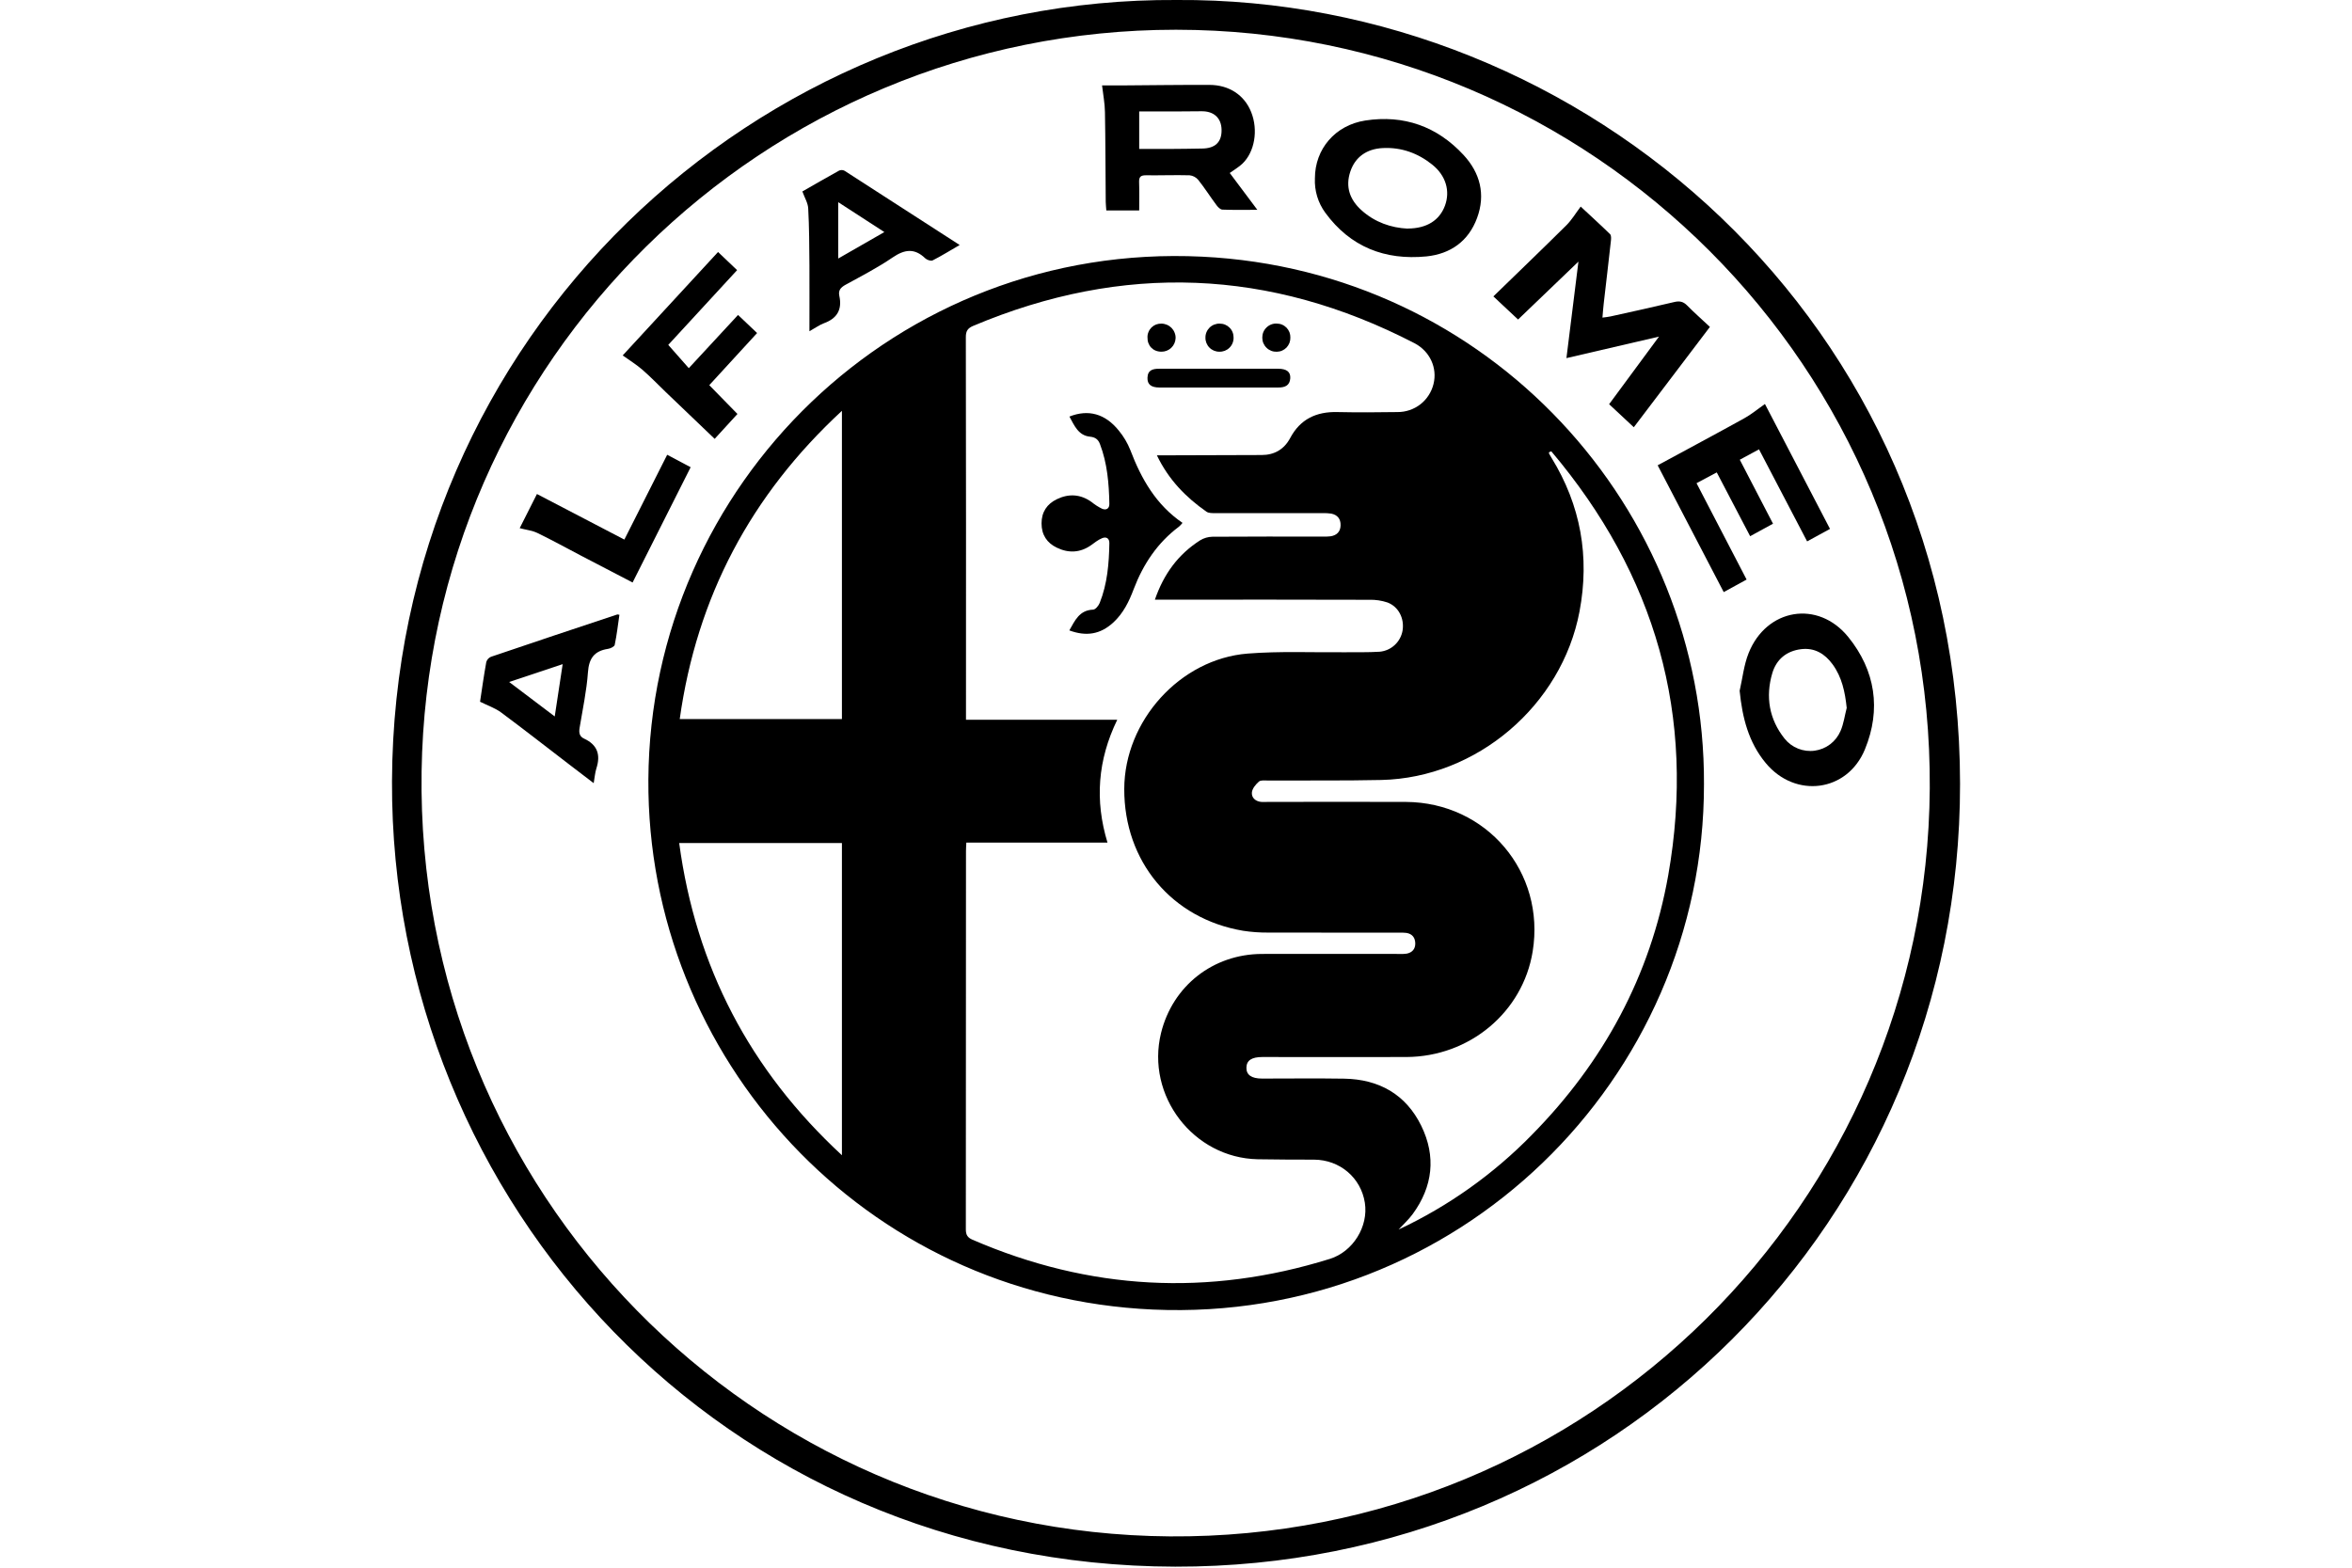
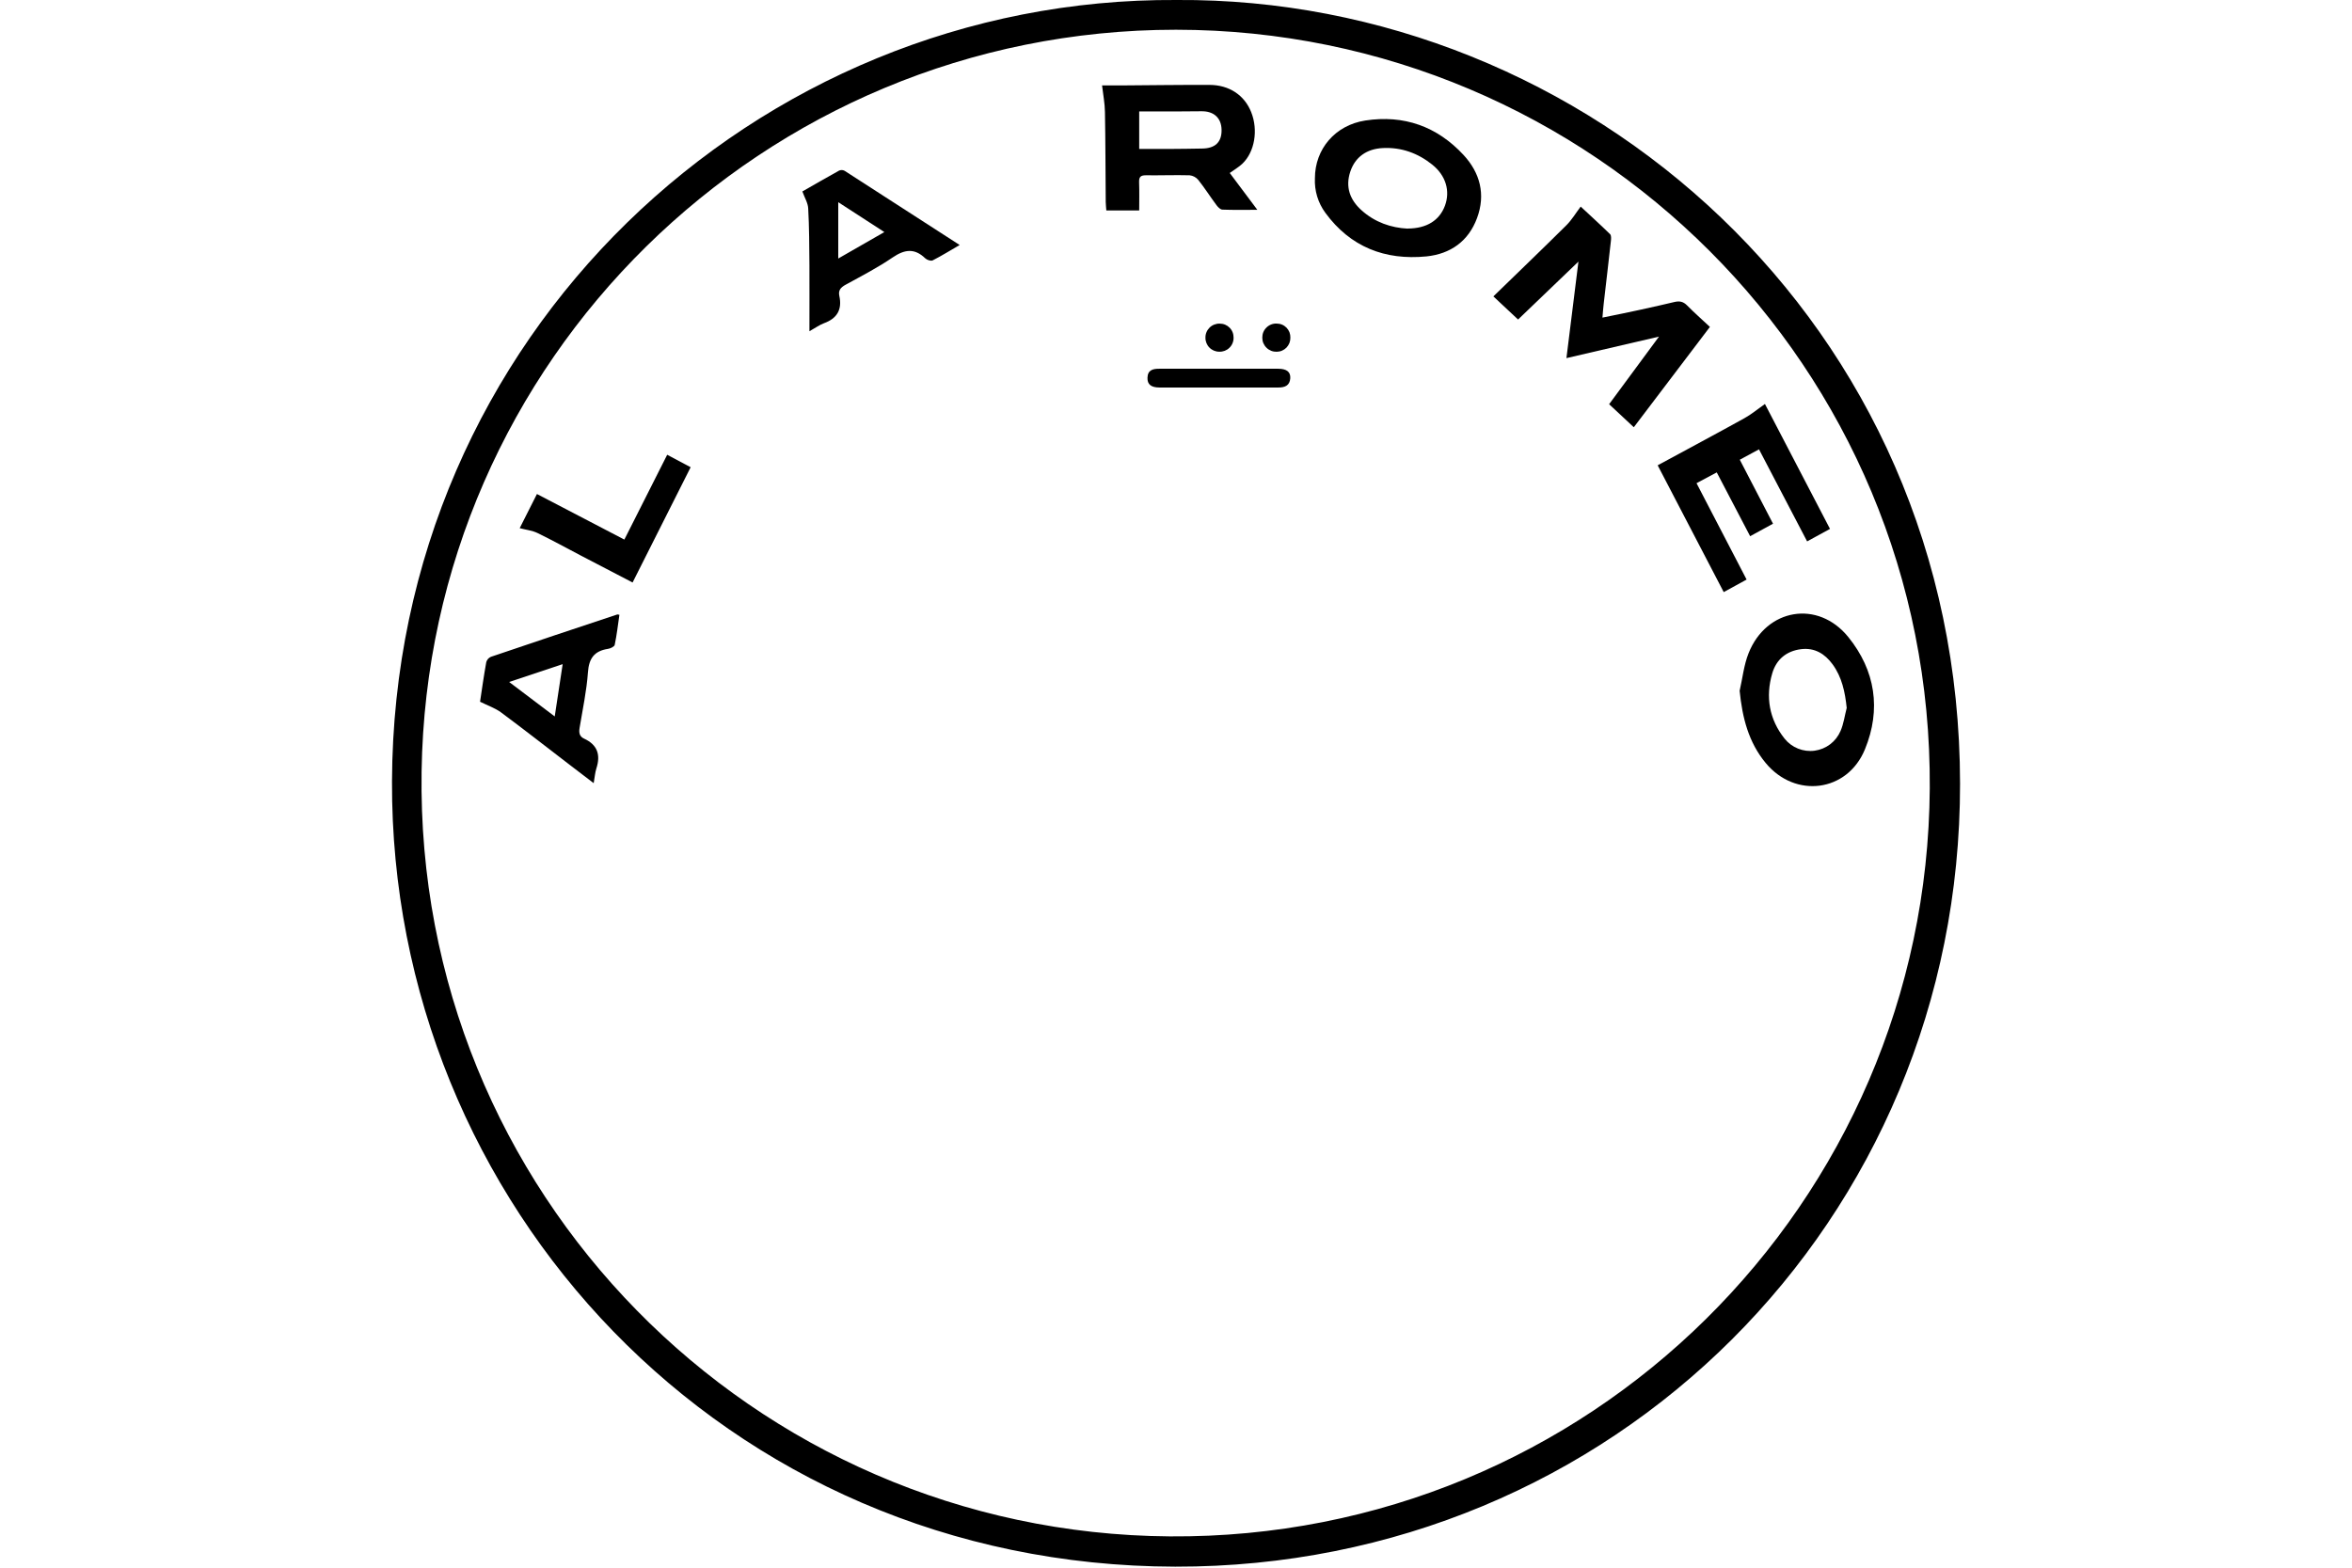
<svg xmlns="http://www.w3.org/2000/svg" width="48" height="32" viewBox="0 0 48 32" fill="none">
  <path d="M24.011 0C32.34 -0.057 39.995 6.577 40.001 15.999C40.006 24.924 32.916 31.995 23.985 31.979C14.761 31.961 7.968 24.547 8 15.949C8.034 6.843 15.436 -0.053 24.011 0ZM23.999 0.607C15.57 0.609 8.728 7.361 8.604 15.747C8.476 24.328 15.355 31.299 23.875 31.361C32.432 31.422 39.327 24.555 39.383 16.093C39.44 7.491 32.479 0.61 23.999 0.607V0.607Z" fill="black" />
-   <path d="M34.775 16.006C34.782 22.042 29.737 27.007 23.529 26.731C17.631 26.469 13.2 21.591 13.232 15.914C13.268 9.892 18.305 4.938 24.53 5.239C30.387 5.523 34.799 10.369 34.775 16.006ZM23.61 9.294H23.814C24.458 9.292 25.102 9.291 25.746 9.288C26.007 9.288 26.206 9.174 26.331 8.94C26.536 8.555 26.864 8.401 27.291 8.411C27.701 8.42 28.111 8.417 28.521 8.411C28.69 8.412 28.855 8.356 28.989 8.252C29.122 8.147 29.216 8.001 29.256 7.836C29.336 7.51 29.184 7.171 28.866 7.005C25.92 5.481 22.919 5.363 19.863 6.651C19.744 6.701 19.71 6.762 19.711 6.887C19.715 9.424 19.716 11.96 19.714 14.497V14.692H22.801C22.402 15.514 22.34 16.337 22.602 17.2H19.721C19.718 17.268 19.714 17.32 19.714 17.371C19.714 19.945 19.713 22.519 19.711 25.093C19.711 25.204 19.743 25.261 19.848 25.306C22.231 26.337 24.661 26.468 27.139 25.697C27.614 25.549 27.93 25.035 27.854 24.55C27.774 24.039 27.343 23.674 26.818 23.671C26.434 23.669 26.051 23.671 25.668 23.663C24.353 23.636 23.381 22.364 23.695 21.085C23.932 20.124 24.757 19.475 25.754 19.472C26.685 19.47 27.617 19.472 28.548 19.472C28.601 19.476 28.655 19.473 28.708 19.466C28.821 19.444 28.886 19.37 28.883 19.254C28.88 19.137 28.819 19.062 28.704 19.043C28.651 19.037 28.598 19.035 28.545 19.038C27.656 19.038 26.767 19.038 25.878 19.036C25.708 19.037 25.538 19.025 25.369 18.999C23.915 18.754 22.939 17.585 22.944 16.102C22.948 14.716 24.081 13.451 25.462 13.341C26.119 13.289 26.781 13.32 27.441 13.314C27.68 13.312 27.92 13.318 28.159 13.303C28.273 13.292 28.381 13.244 28.465 13.165C28.549 13.087 28.605 12.983 28.624 12.87C28.663 12.626 28.545 12.385 28.316 12.298C28.196 12.258 28.069 12.239 27.943 12.243C26.553 12.239 25.164 12.239 23.775 12.241H23.569C23.75 11.716 24.045 11.315 24.491 11.03C24.567 10.983 24.654 10.958 24.742 10.956C25.493 10.95 26.244 10.953 26.994 10.953C27.048 10.955 27.101 10.953 27.154 10.947C27.282 10.928 27.357 10.851 27.359 10.722C27.362 10.592 27.295 10.509 27.168 10.484C27.11 10.476 27.051 10.472 26.993 10.474C26.264 10.474 25.535 10.474 24.805 10.474C24.744 10.474 24.668 10.477 24.622 10.445C24.202 10.151 23.851 9.795 23.61 9.294ZM31.661 9.211L31.61 9.233C31.61 9.243 31.612 9.252 31.615 9.262C31.63 9.29 31.647 9.317 31.663 9.344C32.261 10.316 32.446 11.363 32.235 12.482C31.872 14.398 30.14 15.877 28.192 15.921C27.421 15.938 26.649 15.928 25.877 15.932C25.813 15.932 25.731 15.92 25.692 15.954C25.628 16.01 25.558 16.094 25.549 16.173C25.538 16.281 25.62 16.357 25.738 16.369C25.781 16.373 25.823 16.369 25.866 16.369C26.808 16.369 27.75 16.364 28.692 16.369C30.34 16.379 31.542 17.802 31.279 19.422C31.078 20.66 29.992 21.57 28.702 21.576C27.723 21.58 26.743 21.576 25.764 21.576C25.544 21.576 25.44 21.645 25.437 21.793C25.434 21.94 25.54 22.016 25.756 22.016C26.315 22.016 26.874 22.009 27.433 22.018C28.142 22.03 28.691 22.338 29.005 22.979C29.311 23.605 29.243 24.219 28.829 24.784C28.746 24.897 28.638 24.993 28.542 25.098C29.557 24.622 30.479 23.967 31.262 23.165C32.725 21.681 33.681 19.919 34.045 17.869C34.619 14.611 33.783 11.726 31.658 9.211H31.661ZM13.861 17.208C14.202 19.738 15.304 21.843 17.182 23.581V17.208H13.861ZM17.182 14.678V8.386C15.321 10.107 14.221 12.187 13.872 14.678H17.182Z" fill="black" />
-   <path d="M30.981 6.522L30.477 6.05C30.98 5.561 31.479 5.082 31.969 4.596C32.077 4.488 32.157 4.352 32.259 4.217C32.443 4.389 32.655 4.581 32.859 4.78C32.884 4.805 32.881 4.869 32.876 4.913C32.829 5.341 32.778 5.769 32.729 6.196C32.719 6.285 32.712 6.374 32.703 6.483C32.768 6.474 32.819 6.47 32.868 6.459C33.303 6.363 33.74 6.267 34.174 6.164C34.278 6.14 34.353 6.156 34.43 6.234C34.575 6.381 34.731 6.518 34.896 6.673L33.343 8.721L32.839 8.251L33.857 6.871L31.968 7.31C32.05 6.655 32.128 6.022 32.213 5.34L30.981 6.522Z" fill="black" />
+   <path d="M30.981 6.522L30.477 6.05C30.98 5.561 31.479 5.082 31.969 4.596C32.077 4.488 32.157 4.352 32.259 4.217C32.443 4.389 32.655 4.581 32.859 4.78C32.884 4.805 32.881 4.869 32.876 4.913C32.829 5.341 32.778 5.769 32.729 6.196C32.719 6.285 32.712 6.374 32.703 6.483C33.303 6.363 33.74 6.267 34.174 6.164C34.278 6.14 34.353 6.156 34.43 6.234C34.575 6.381 34.731 6.518 34.896 6.673L33.343 8.721L32.839 8.251L33.857 6.871L31.968 7.31C32.05 6.655 32.128 6.022 32.213 5.34L30.981 6.522Z" fill="black" />
  <path d="M23.249 4.296H22.578C22.574 4.235 22.567 4.178 22.566 4.121C22.561 3.509 22.561 2.898 22.55 2.287C22.548 2.111 22.513 1.935 22.491 1.744C22.597 1.744 22.729 1.744 22.862 1.744C23.468 1.74 24.075 1.731 24.682 1.733C25.087 1.733 25.399 1.945 25.535 2.29C25.681 2.657 25.606 3.104 25.352 3.344C25.28 3.412 25.191 3.462 25.097 3.531L25.66 4.283C25.398 4.283 25.173 4.288 24.948 4.279C24.906 4.279 24.858 4.229 24.829 4.191C24.701 4.02 24.587 3.839 24.455 3.673C24.41 3.619 24.346 3.585 24.277 3.578C23.979 3.57 23.681 3.582 23.383 3.578C23.277 3.578 23.244 3.613 23.247 3.717C23.254 3.909 23.249 4.099 23.249 4.296ZM23.249 3.04C23.48 3.04 23.686 3.04 23.893 3.04C24.105 3.04 24.318 3.035 24.531 3.032C24.8 3.03 24.935 2.9 24.93 2.649C24.926 2.407 24.771 2.266 24.515 2.271C24.334 2.274 24.154 2.275 23.972 2.275C23.734 2.275 23.496 2.275 23.249 2.275V3.04Z" fill="black" />
  <path d="M26.835 3.639C26.835 3.043 27.248 2.555 27.863 2.46C28.652 2.339 29.329 2.581 29.868 3.163C30.206 3.528 30.322 3.969 30.144 4.45C29.969 4.925 29.601 5.184 29.109 5.234C28.265 5.316 27.559 5.042 27.048 4.344C26.898 4.14 26.823 3.891 26.835 3.639ZM28.732 4.665C29.119 4.663 29.378 4.497 29.489 4.198C29.599 3.9 29.509 3.584 29.229 3.36C28.938 3.127 28.602 3.004 28.225 3.022C27.889 3.037 27.656 3.208 27.558 3.501C27.452 3.815 27.549 4.079 27.785 4.291C28.059 4.539 28.393 4.651 28.73 4.667L28.732 4.665Z" fill="black" />
  <path d="M33.83 9.498C34.429 9.173 35.015 8.861 35.596 8.539C35.742 8.459 35.871 8.35 36.019 8.246C36.449 9.072 36.895 9.927 37.347 10.796L36.88 11.051L35.898 9.172L35.506 9.384C35.733 9.821 35.953 10.246 36.184 10.69L35.717 10.945L35.036 9.643L34.623 9.863L35.645 11.83L35.178 12.086L33.83 9.498Z" fill="black" />
  <path d="M35.503 14.101C35.562 13.845 35.589 13.575 35.685 13.334C36.048 12.419 37.101 12.239 37.72 13.003C38.273 13.686 38.395 14.48 38.06 15.295C37.701 16.17 36.639 16.304 36.035 15.575C35.683 15.15 35.557 14.647 35.503 14.101ZM37.688 14.45C37.654 14.124 37.59 13.82 37.398 13.558C37.241 13.344 37.032 13.217 36.757 13.251C36.459 13.288 36.253 13.459 36.169 13.742C36.027 14.224 36.106 14.683 36.42 15.077C36.493 15.168 36.587 15.238 36.695 15.281C36.803 15.324 36.92 15.339 37.035 15.323C37.15 15.307 37.259 15.262 37.352 15.191C37.444 15.121 37.516 15.027 37.562 14.921C37.626 14.774 37.647 14.607 37.688 14.45Z" fill="black" />
  <path d="M12.116 15.986C11.938 15.85 11.778 15.73 11.62 15.607C11.156 15.252 10.696 14.891 10.227 14.543C10.107 14.454 9.958 14.404 9.797 14.324C9.832 14.088 9.873 13.8 9.924 13.515C9.931 13.491 9.943 13.469 9.959 13.45C9.976 13.431 9.996 13.417 10.019 13.407C10.878 13.115 11.739 12.827 12.6 12.542C12.604 12.542 12.61 12.542 12.641 12.549C12.611 12.753 12.588 12.96 12.545 13.164C12.537 13.2 12.457 13.238 12.406 13.245C12.13 13.288 12.019 13.437 11.999 13.722C11.972 14.101 11.891 14.477 11.829 14.854C11.812 14.954 11.823 15.033 11.922 15.078C12.193 15.203 12.261 15.408 12.171 15.685C12.143 15.774 12.137 15.869 12.116 15.986ZM11.321 14.624C11.376 14.257 11.428 13.919 11.483 13.557L10.391 13.921L11.321 14.624Z" fill="black" />
  <path d="M19.585 5.001C19.391 5.113 19.217 5.222 19.034 5.315C18.998 5.333 18.917 5.306 18.883 5.273C18.662 5.06 18.46 5.09 18.216 5.256C17.91 5.465 17.578 5.636 17.252 5.815C17.156 5.868 17.105 5.928 17.129 6.039C17.19 6.317 17.085 6.5 16.815 6.598C16.728 6.63 16.651 6.687 16.519 6.761C16.519 6.284 16.521 5.851 16.519 5.417C16.516 5.03 16.515 4.642 16.494 4.255C16.489 4.144 16.421 4.036 16.375 3.908C16.599 3.78 16.861 3.628 17.125 3.482C17.143 3.474 17.162 3.471 17.181 3.471C17.201 3.472 17.219 3.477 17.236 3.486C18.012 3.985 18.787 4.486 19.585 5.001ZM18.048 4.737L17.107 4.127V5.277L18.048 4.737Z" fill="black" />
-   <path d="M12.708 7.255L14.654 5.144L15.043 5.514L13.638 7.04L14.057 7.515L15.062 6.429L15.451 6.798L14.475 7.862L15.05 8.45L14.585 8.958L13.588 8.004C13.429 7.85 13.272 7.688 13.104 7.542C12.983 7.438 12.846 7.354 12.708 7.255Z" fill="black" />
  <path d="M12.742 11.014L13.616 9.283L14.095 9.537C13.699 10.324 13.309 11.099 12.91 11.89C12.553 11.704 12.206 11.524 11.859 11.343C11.563 11.188 11.27 11.026 10.969 10.88C10.864 10.829 10.739 10.816 10.606 10.781L10.958 10.084L12.742 11.014Z" fill="black" />
-   <path d="M21.825 8.503C22.211 8.35 22.556 8.444 22.834 8.791C22.932 8.91 23.011 9.044 23.068 9.187C23.291 9.773 23.591 10.303 24.133 10.673C24.112 10.7 24.088 10.726 24.062 10.749C23.622 11.078 23.331 11.516 23.138 12.022C23.042 12.278 22.924 12.52 22.718 12.709C22.459 12.945 22.175 12.998 21.823 12.868C21.937 12.669 22.025 12.455 22.309 12.444C22.357 12.442 22.42 12.364 22.443 12.307C22.599 11.916 22.633 11.503 22.64 11.088C22.642 10.987 22.576 10.95 22.491 10.986C22.405 11.021 22.338 11.079 22.265 11.13C22.043 11.285 21.806 11.294 21.57 11.18C21.367 11.084 21.256 10.918 21.256 10.684C21.256 10.451 21.367 10.287 21.57 10.189C21.813 10.072 22.053 10.086 22.278 10.248C22.343 10.301 22.414 10.347 22.49 10.384C22.574 10.42 22.642 10.384 22.64 10.284C22.632 9.869 22.598 9.456 22.448 9.064C22.414 8.976 22.36 8.926 22.249 8.914C22.007 8.892 21.925 8.685 21.825 8.503Z" fill="black" />
  <path d="M24.872 7.527C25.276 7.527 25.681 7.527 26.085 7.527C26.258 7.527 26.34 7.591 26.332 7.721C26.322 7.872 26.221 7.91 26.088 7.91C25.28 7.91 24.472 7.91 23.664 7.91C23.491 7.91 23.413 7.846 23.418 7.71C23.423 7.552 23.529 7.526 23.66 7.527C24.064 7.528 24.468 7.527 24.872 7.527Z" fill="black" />
-   <path d="M23.418 6.884C23.417 6.847 23.424 6.81 23.439 6.776C23.453 6.741 23.474 6.71 23.5 6.684C23.527 6.658 23.558 6.638 23.593 6.624C23.628 6.611 23.665 6.605 23.702 6.606C23.741 6.606 23.779 6.614 23.814 6.629C23.85 6.644 23.882 6.666 23.909 6.693C23.936 6.721 23.957 6.753 23.971 6.789C23.986 6.825 23.993 6.863 23.992 6.902C23.989 6.977 23.958 7.048 23.903 7.1C23.849 7.152 23.776 7.18 23.701 7.179C23.53 7.178 23.414 7.056 23.418 6.884Z" fill="black" />
  <path d="M26.334 6.892C26.335 6.929 26.328 6.966 26.315 7.001C26.301 7.036 26.281 7.067 26.256 7.094C26.23 7.121 26.199 7.142 26.165 7.157C26.131 7.172 26.094 7.179 26.057 7.18C26.018 7.181 25.98 7.175 25.944 7.161C25.908 7.147 25.875 7.126 25.848 7.099C25.82 7.072 25.798 7.04 25.783 7.005C25.768 6.969 25.761 6.931 25.761 6.892C25.761 6.854 25.768 6.815 25.782 6.78C25.797 6.744 25.819 6.712 25.847 6.685C25.874 6.658 25.907 6.637 25.943 6.623C25.979 6.609 26.018 6.603 26.056 6.605C26.093 6.605 26.13 6.612 26.165 6.627C26.199 6.641 26.23 6.663 26.256 6.689C26.282 6.716 26.302 6.748 26.316 6.783C26.329 6.818 26.335 6.855 26.334 6.892Z" fill="black" />
  <path d="M25.175 6.891C25.176 6.93 25.169 6.968 25.154 7.004C25.14 7.04 25.118 7.072 25.09 7.099C25.063 7.126 25.03 7.147 24.994 7.161C24.958 7.174 24.92 7.181 24.881 7.179C24.844 7.179 24.807 7.171 24.773 7.157C24.738 7.142 24.707 7.121 24.681 7.094C24.655 7.068 24.635 7.036 24.621 7.002C24.607 6.967 24.6 6.93 24.601 6.893C24.6 6.855 24.607 6.817 24.622 6.781C24.637 6.745 24.659 6.713 24.686 6.686C24.714 6.659 24.747 6.638 24.782 6.625C24.818 6.611 24.857 6.604 24.895 6.606C24.932 6.606 24.969 6.613 25.004 6.628C25.038 6.642 25.069 6.663 25.095 6.69C25.121 6.716 25.142 6.748 25.155 6.782C25.169 6.817 25.175 6.854 25.175 6.891Z" fill="black" />
</svg>